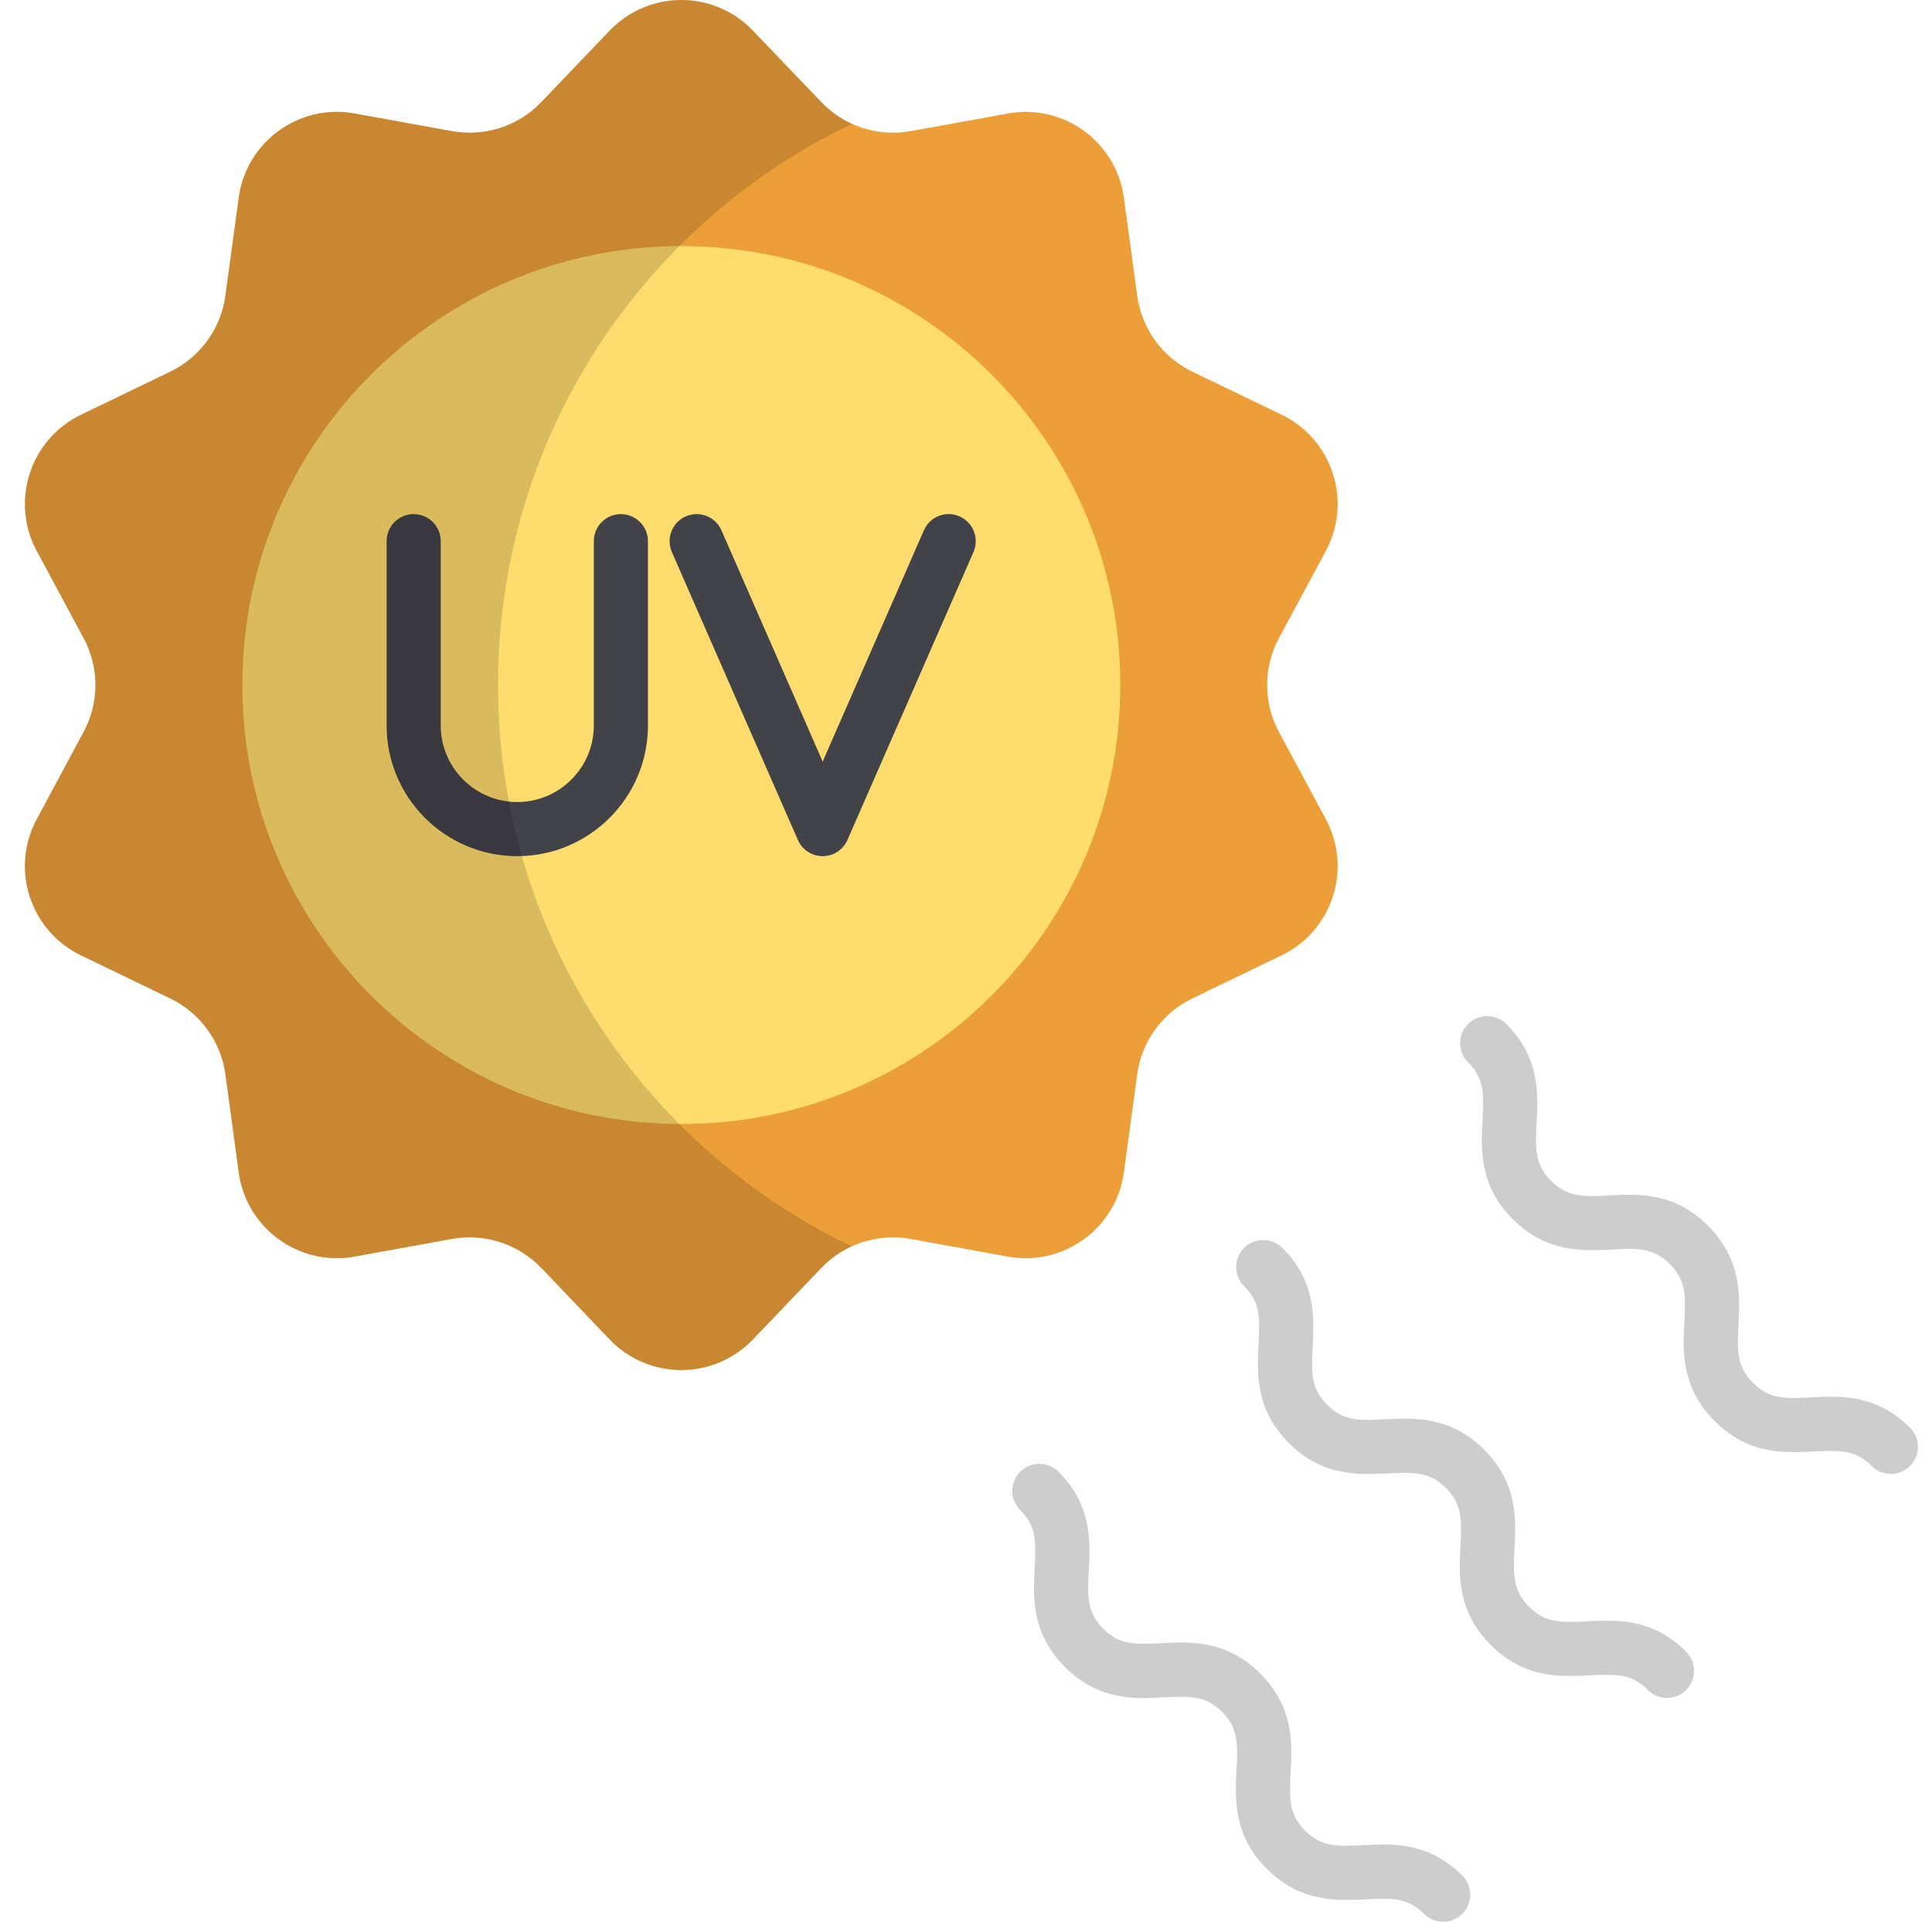
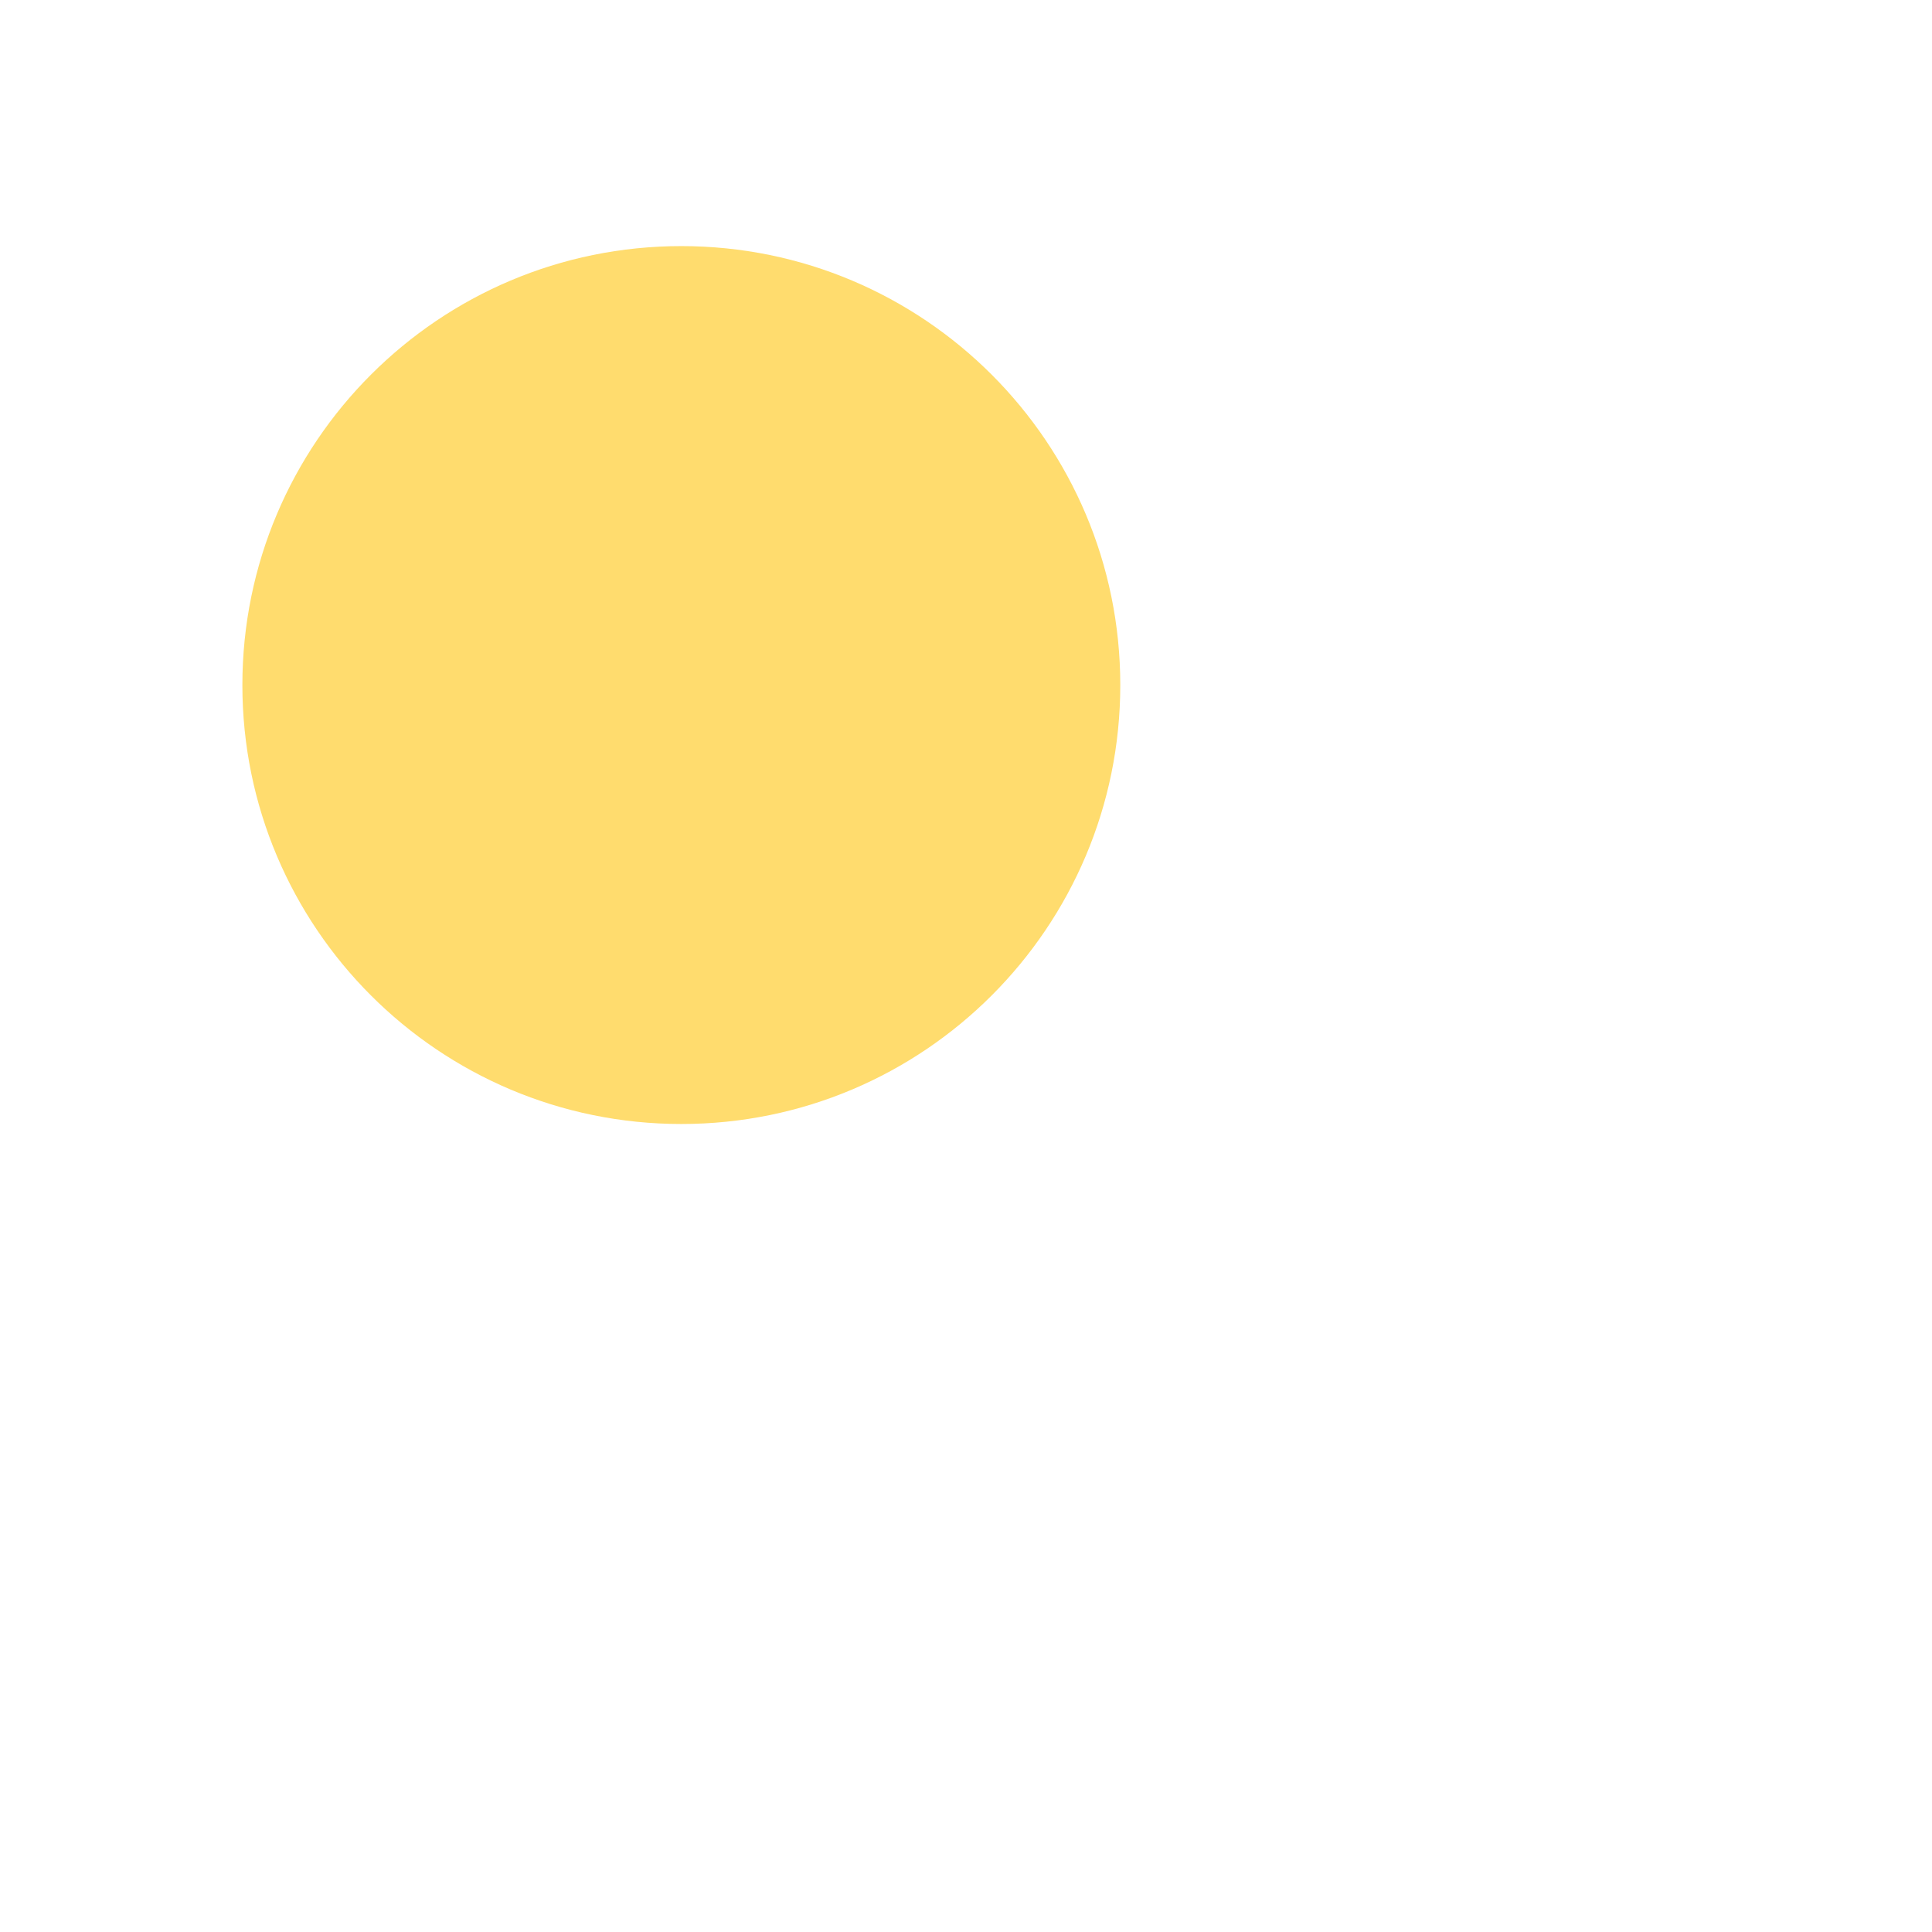
<svg xmlns="http://www.w3.org/2000/svg" width="55" height="55" viewBox="0 0 55 55" fill="none">
-   <path d="M47.456 48.335C47.259 48.335 47.062 48.26 46.912 48.109C46.457 47.655 46.04 47.656 45.261 47.694C44.424 47.735 43.401 47.79 42.44 46.83C41.479 45.868 41.533 44.837 41.577 44.01C41.616 43.238 41.616 42.813 41.161 42.359C40.705 41.903 40.282 41.907 39.512 41.945C38.682 41.984 37.652 42.041 36.691 41.081C35.731 40.121 35.785 39.092 35.829 38.262C35.87 37.492 35.871 37.069 35.417 36.614C35.116 36.313 35.116 35.826 35.417 35.525C35.718 35.224 36.205 35.224 36.506 35.525C37.467 36.485 37.412 37.516 37.369 38.345C37.328 39.114 37.327 39.538 37.781 39.992C38.237 40.447 38.663 40.444 39.431 40.405C40.257 40.362 41.291 40.309 42.251 41.269C43.212 42.231 43.158 43.262 43.115 44.09C43.075 44.862 43.075 45.286 43.53 45.74C43.986 46.195 44.404 46.198 45.181 46.156C46.013 46.114 47.04 46.058 48.001 47.02C48.302 47.321 48.302 47.808 48.001 48.109C47.851 48.26 47.654 48.335 47.456 48.335ZM54.375 41.734C54.676 41.433 54.676 40.946 54.375 40.645C53.415 39.683 52.381 39.736 51.554 39.781C50.787 39.818 50.36 39.823 49.904 39.367C49.449 38.912 49.449 38.488 49.49 37.716C49.532 36.888 49.586 35.856 48.624 34.894C47.661 33.931 46.626 33.987 45.806 34.032C45.041 34.071 44.611 34.074 44.156 33.618C43.702 33.163 43.703 32.74 43.744 31.97C43.787 31.142 43.842 30.111 42.881 29.151C42.58 28.85 42.093 28.85 41.792 29.151C41.491 29.452 41.491 29.94 41.792 30.241C42.246 30.695 42.245 31.118 42.204 31.889C42.16 32.716 42.106 33.747 43.066 34.708C44.027 35.668 45.053 35.611 45.887 35.571C46.656 35.528 47.08 35.529 47.535 35.984C47.991 36.44 47.991 36.864 47.95 37.636C47.907 38.464 47.852 39.495 48.814 40.456C49.774 41.417 50.808 41.361 51.634 41.32C52.402 41.281 52.829 41.278 53.285 41.734C53.436 41.885 53.633 41.96 53.83 41.96C54.027 41.96 54.224 41.885 54.375 41.734ZM41.628 54.483C41.929 54.182 41.929 53.694 41.628 53.393C40.664 52.43 39.631 52.486 38.807 52.529C38.034 52.569 37.609 52.569 37.155 52.114C36.7 51.66 36.7 51.235 36.741 50.463C36.785 49.635 36.839 48.605 35.877 47.643C34.916 46.683 33.883 46.731 33.057 46.78C32.282 46.818 31.86 46.82 31.407 46.367C30.953 45.912 30.954 45.489 30.995 44.719C31.039 43.889 31.093 42.858 30.133 41.898C29.832 41.597 29.344 41.597 29.043 41.898C28.742 42.199 28.742 42.687 29.043 42.988C29.498 43.442 29.496 43.865 29.456 44.636C29.412 45.465 29.358 46.496 30.318 47.456C31.279 48.419 32.316 48.367 33.137 48.319C33.912 48.281 34.332 48.278 34.788 48.732C35.242 49.187 35.242 49.611 35.202 50.383C35.158 51.211 35.104 52.242 36.065 53.204C37.029 54.165 38.061 54.111 38.887 54.069C39.656 54.031 40.082 54.027 40.538 54.483C40.689 54.633 40.886 54.709 41.083 54.709C41.28 54.709 41.477 54.633 41.628 54.483Z" fill="#CDCDCD" />
-   <path d="M21.435 0.872L23.381 2.906C24.036 3.591 24.992 3.902 25.925 3.733L28.694 3.231C30.277 2.944 31.779 4.036 31.995 5.63L32.374 8.418C32.502 9.358 33.092 10.171 33.946 10.582L36.482 11.804C37.931 12.503 38.505 14.269 37.743 15.686L36.41 18.164C35.961 18.999 35.961 20.004 36.41 20.839L37.743 23.318C38.505 24.735 37.931 26.501 36.482 27.199L33.946 28.421C33.092 28.833 32.502 29.645 32.374 30.585L31.995 33.374C31.779 34.968 30.277 36.059 28.694 35.773L25.925 35.271C24.992 35.102 24.036 35.412 23.381 36.097L21.435 38.131C20.323 39.294 18.466 39.294 17.354 38.131L15.409 36.097C14.753 35.412 13.798 35.102 12.865 35.271L10.095 35.773C8.512 36.059 7.01 34.968 6.794 33.374L6.415 30.585C6.288 29.645 5.697 28.833 4.843 28.421L2.308 27.199C0.858 26.501 0.285 24.735 1.046 23.318L2.379 20.839C2.829 20.004 2.829 18.999 2.379 18.164L1.046 15.686C0.285 14.269 0.858 12.503 2.308 11.804L4.843 10.582C5.697 10.171 6.288 9.358 6.415 8.418L6.794 5.63C7.01 4.036 8.512 2.944 10.095 3.231L12.865 3.733C13.798 3.902 14.753 3.591 15.409 2.906L17.354 0.872C18.466 -0.29 20.323 -0.29 21.435 0.872Z" fill="#EC9F39" />
  <path d="M19.396 31.998C26.297 31.998 31.892 26.403 31.892 19.502C31.892 12.601 26.297 7.006 19.396 7.006C12.495 7.006 6.9 12.601 6.9 19.502C6.9 26.403 12.495 31.998 19.396 31.998Z" fill="#FFDC6E" />
-   <path d="M14.725 24.373C12.674 24.373 11.006 22.705 11.006 20.654V15.407C11.006 14.981 11.351 14.636 11.776 14.636C12.202 14.636 12.547 14.981 12.547 15.407V20.654C12.547 21.855 13.524 22.832 14.725 22.832C15.927 22.832 16.905 21.855 16.905 20.654V15.407C16.905 14.981 17.249 14.636 17.675 14.636C18.101 14.636 18.446 14.981 18.446 15.407V20.654C18.446 22.705 16.777 24.373 14.725 24.373ZM24.125 23.912L27.713 15.716C27.883 15.325 27.706 14.872 27.316 14.701C26.924 14.526 26.47 14.709 26.301 15.098L23.42 21.681L20.538 15.098C20.368 14.709 19.917 14.529 19.523 14.701C19.134 14.872 18.956 15.325 19.127 15.716L22.714 23.912C22.837 24.192 23.113 24.373 23.42 24.373C23.726 24.373 24.003 24.192 24.125 23.912Z" fill="#424249" />
-   <path opacity="0.15" d="M24.241 35.48C23.918 35.625 23.628 35.837 23.383 36.093L21.433 38.133C20.329 39.291 18.468 39.291 17.354 38.133L15.415 36.093C14.757 35.413 13.799 35.101 12.863 35.268L10.099 35.77C8.516 36.06 7.012 34.968 6.8 33.374L6.421 30.588C6.288 29.641 5.697 28.838 4.839 28.426L2.309 27.2C0.86 26.498 0.281 24.737 1.05 23.322L2.376 20.837C2.833 20.001 2.833 18.998 2.376 18.162L1.05 15.688C0.281 14.273 0.86 12.501 2.309 11.81L4.839 10.584C5.697 10.172 6.288 9.358 6.421 8.422L6.8 5.625C7.012 4.031 8.517 2.939 10.099 3.229L12.863 3.731C13.799 3.898 14.757 3.597 15.415 2.906L17.354 0.878C18.468 -0.293 20.329 -0.293 21.433 0.878L23.383 2.906C23.639 3.173 23.929 3.385 24.252 3.53C18.29 6.372 14.178 12.456 14.178 19.5C14.178 26.543 18.29 32.627 24.241 35.48Z" fill="black" />
</svg>